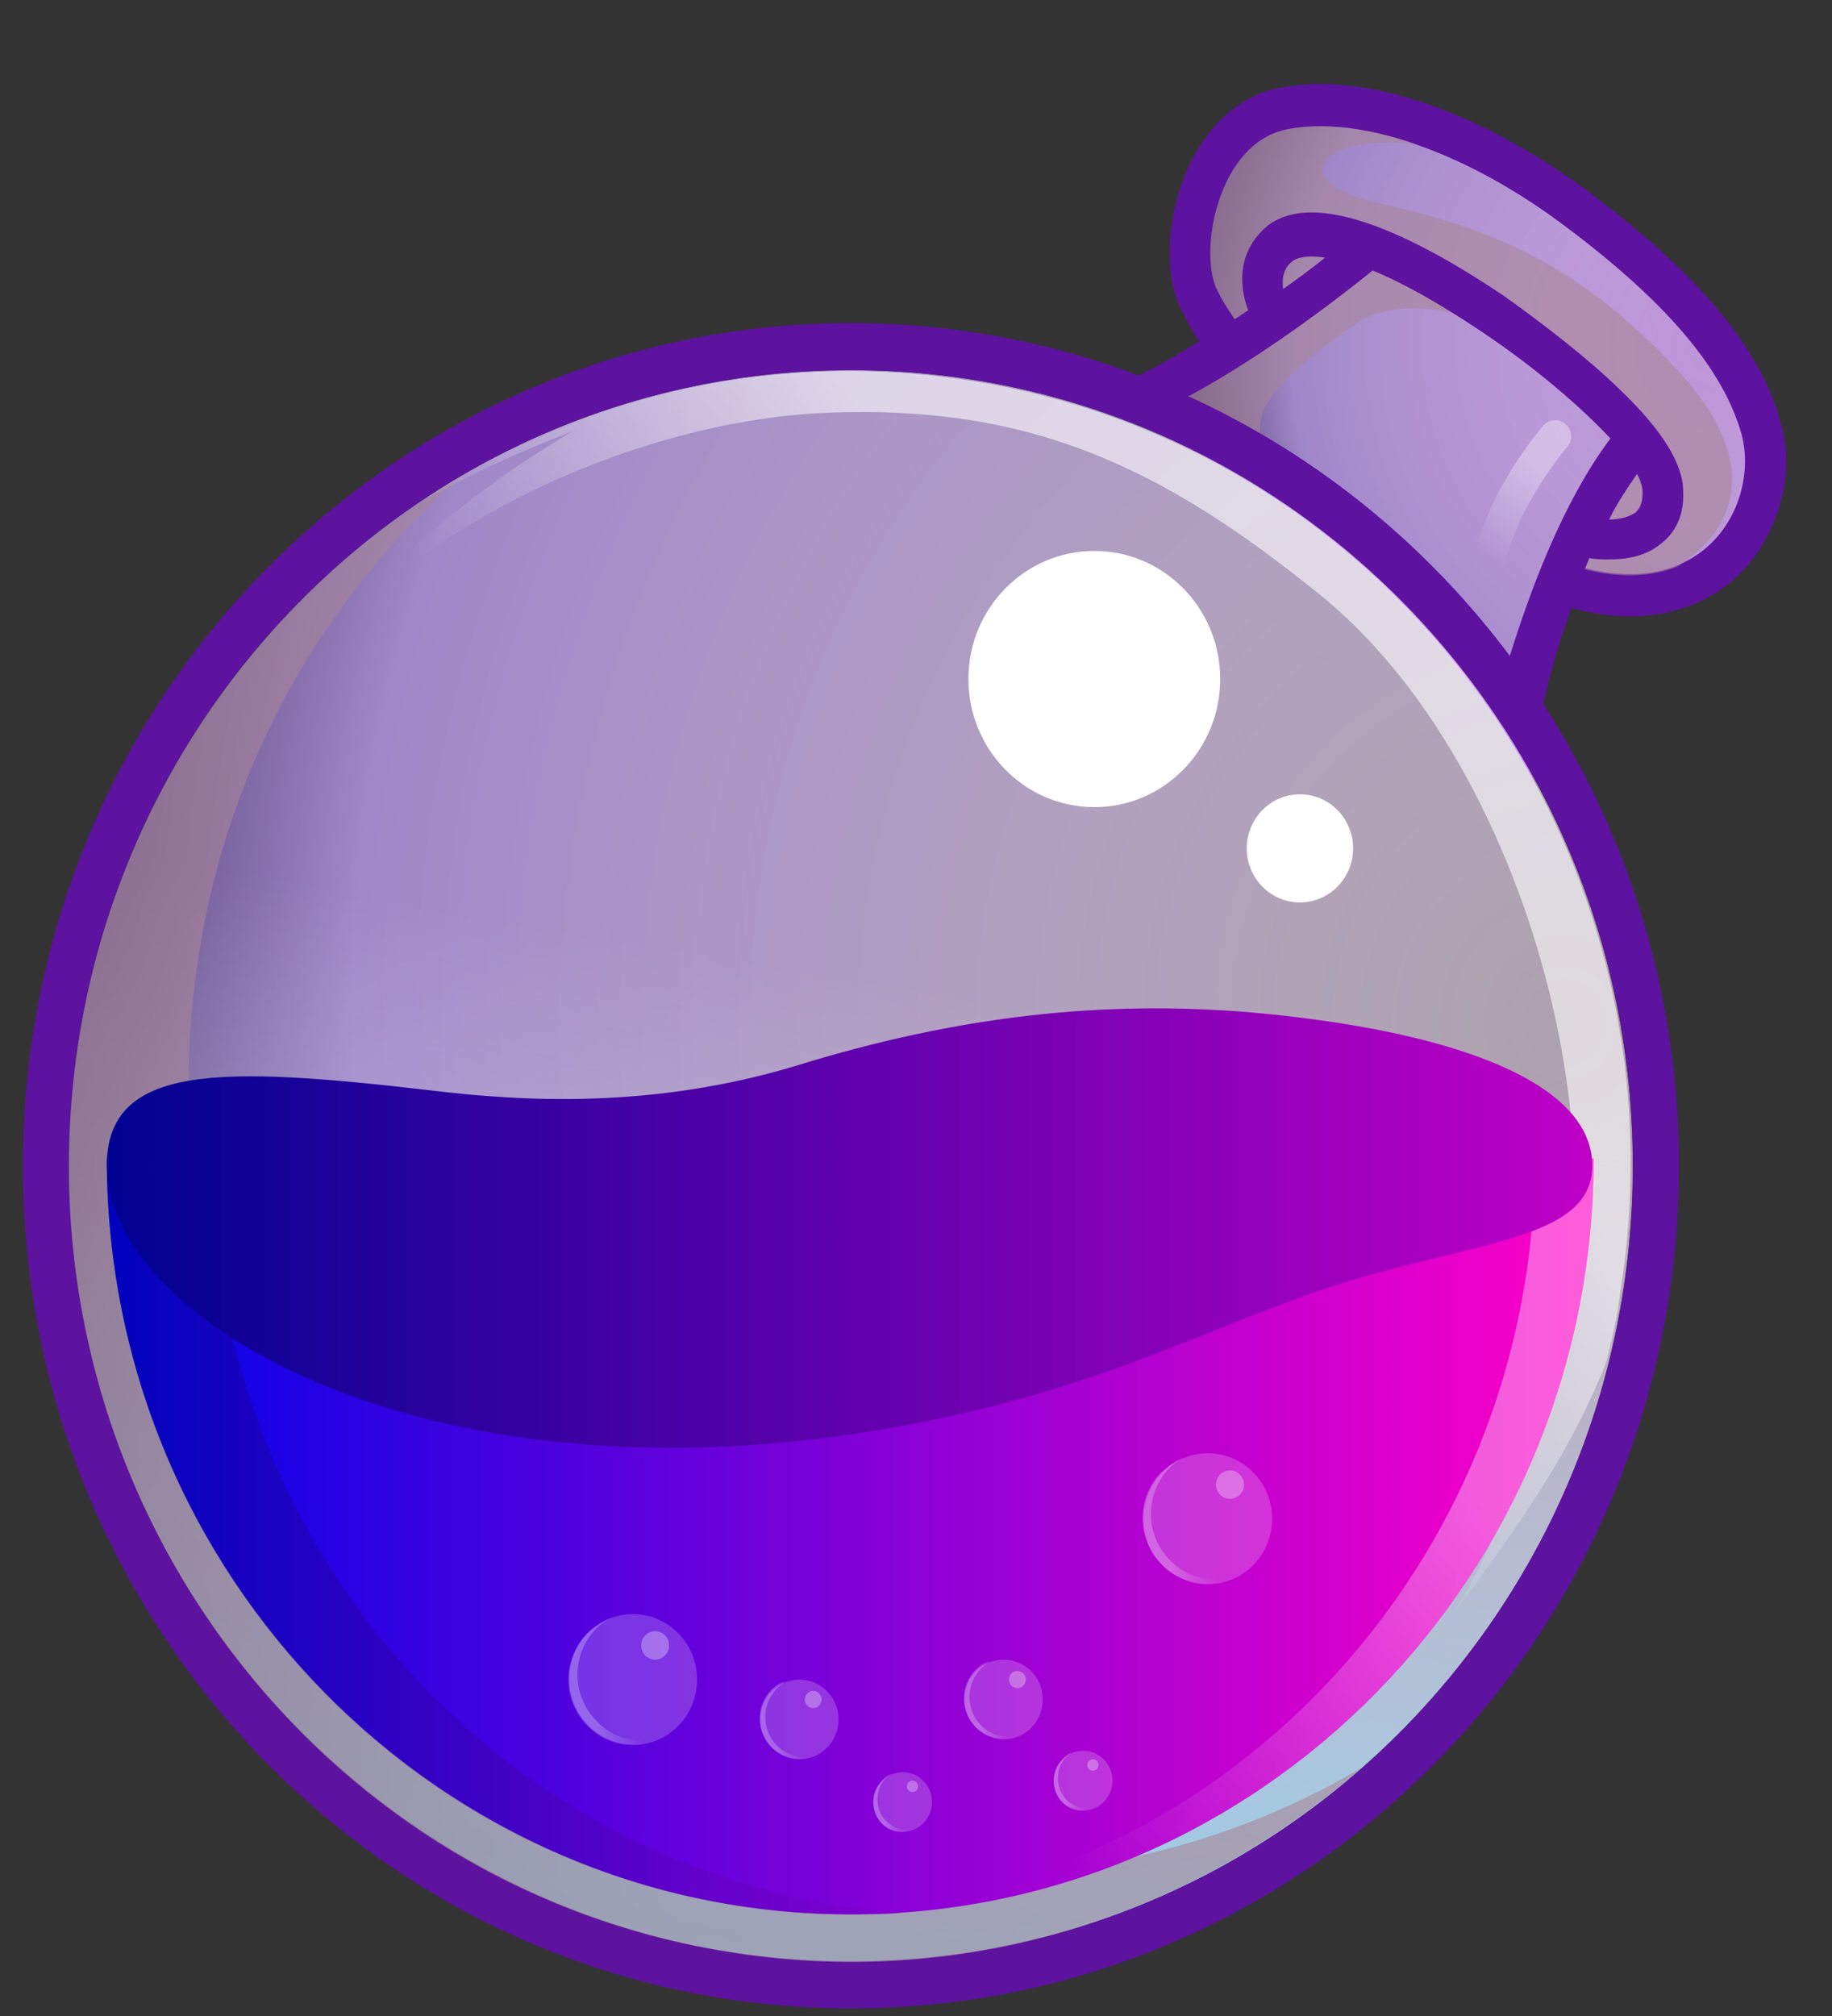
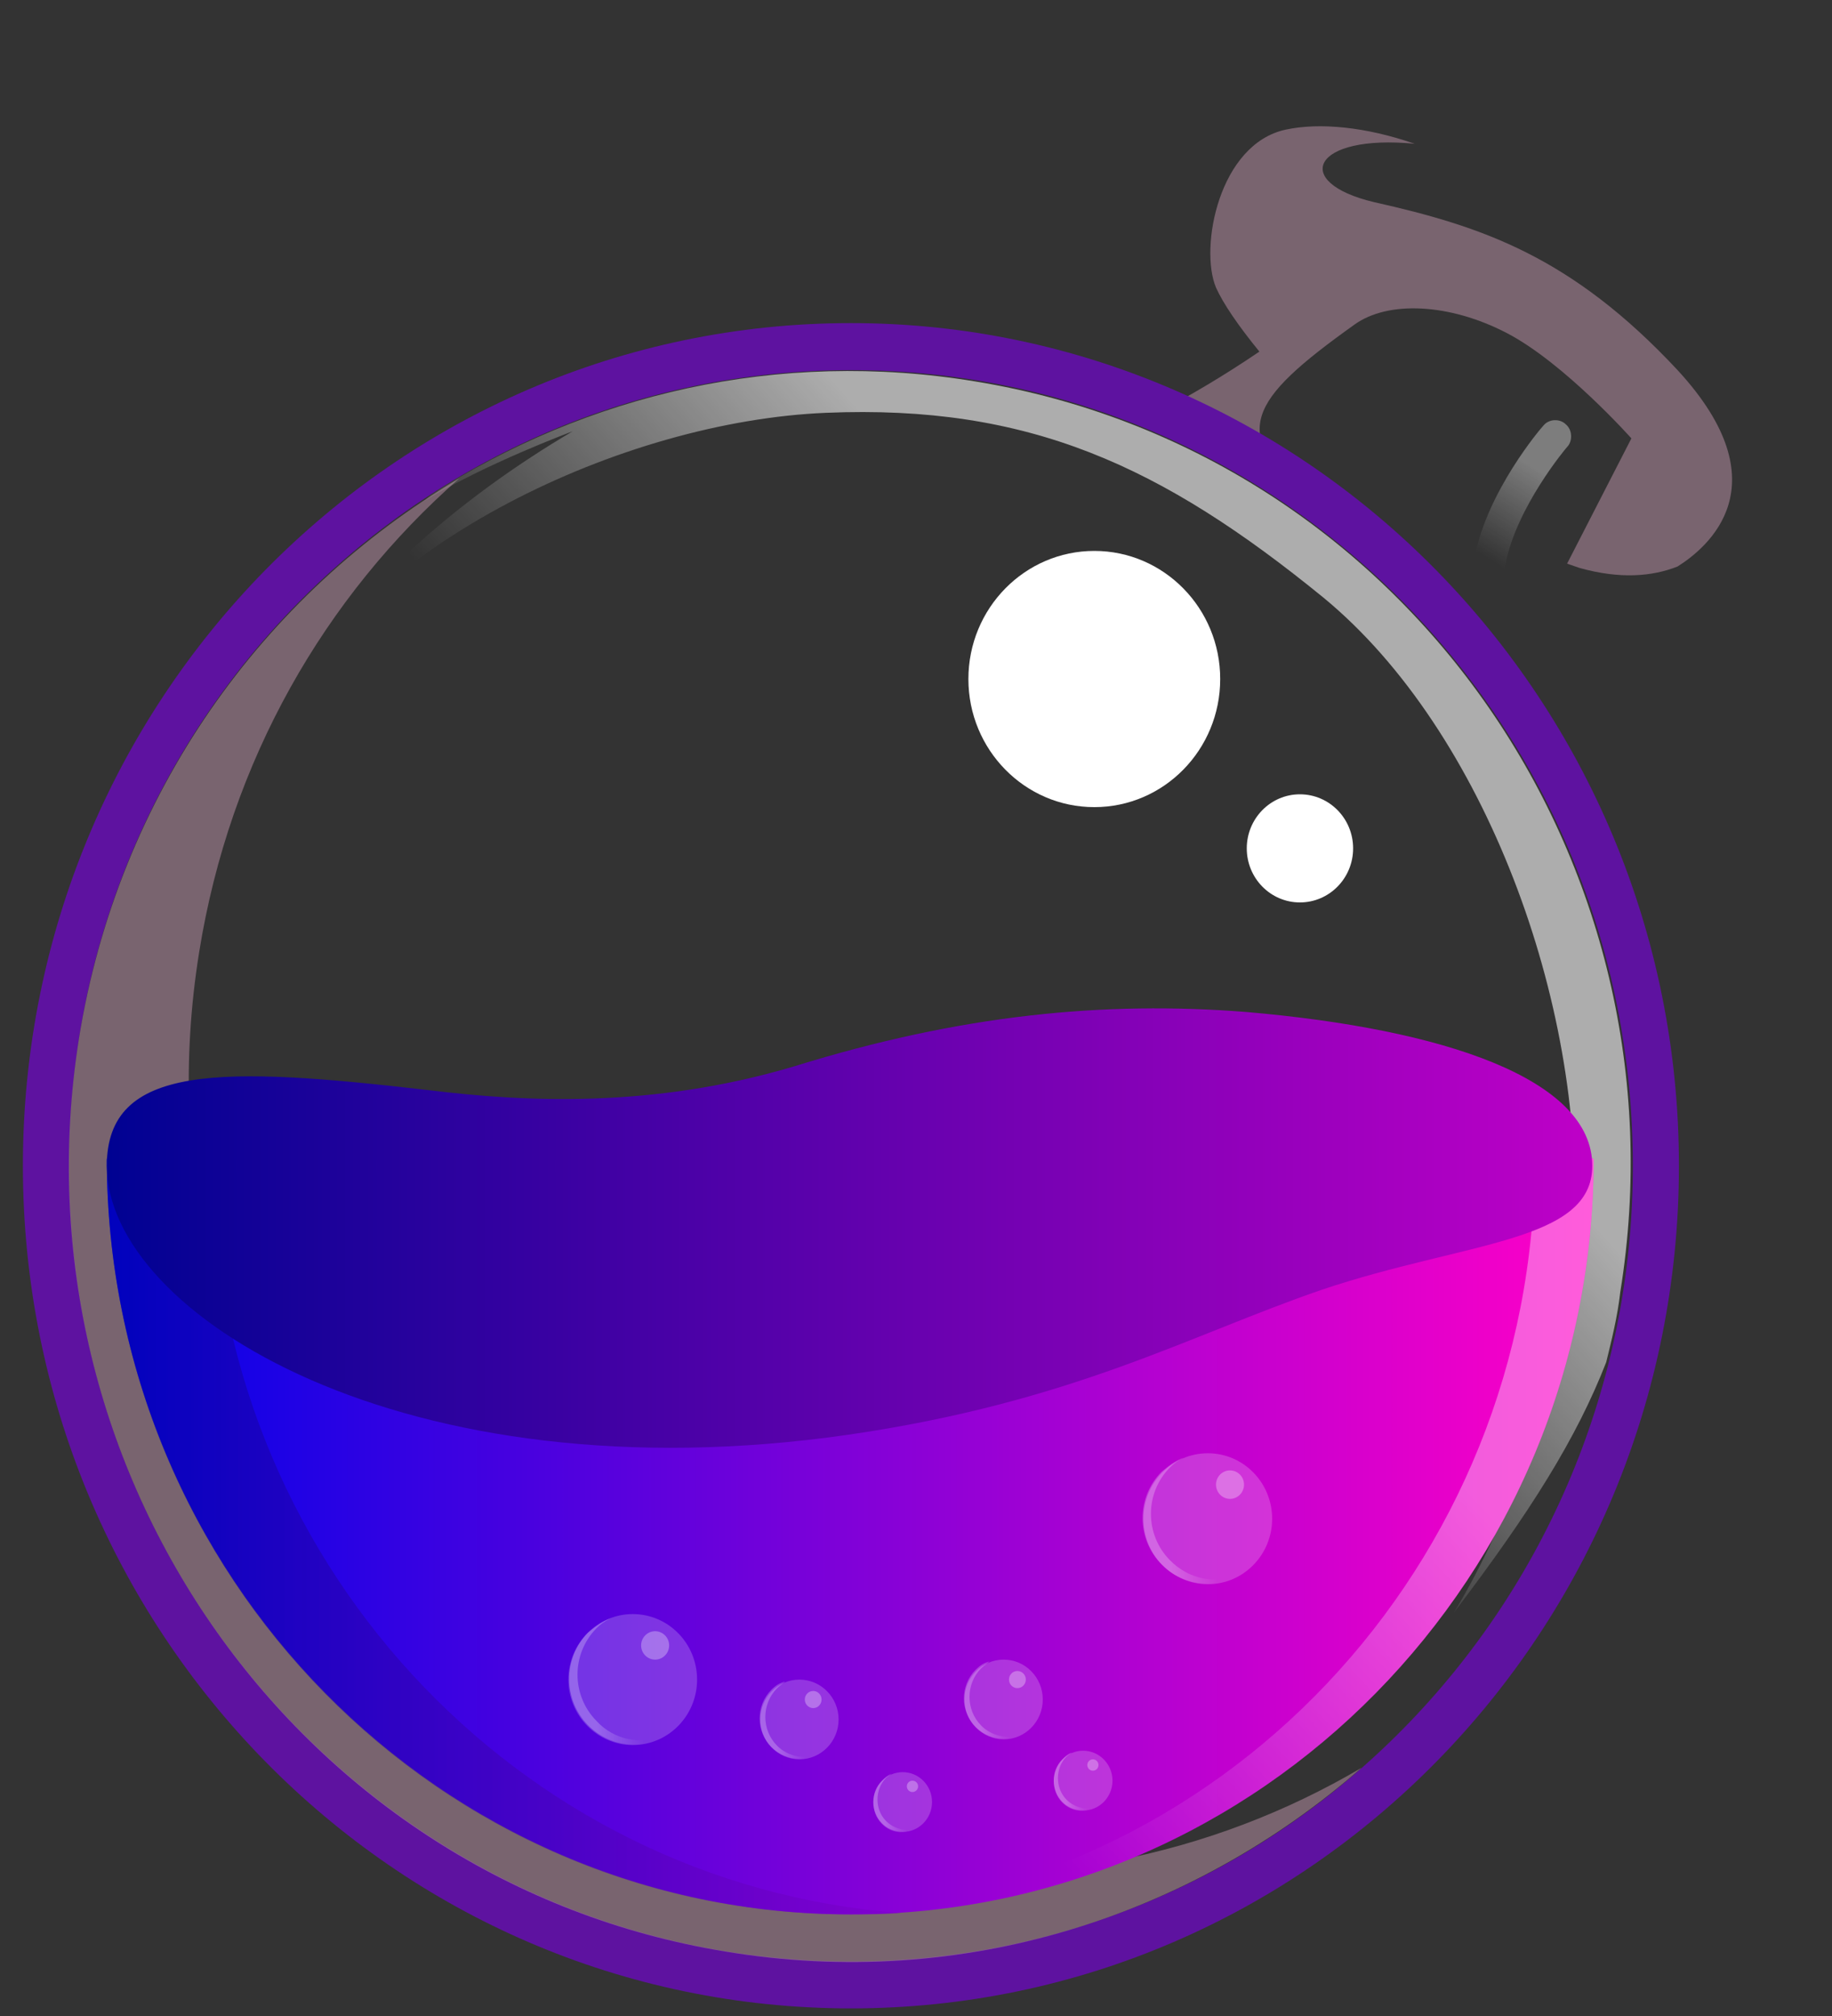
<svg xmlns="http://www.w3.org/2000/svg" width="20" height="22" viewBox="0 0 20 22" fill="none">
  <rect x="0" y="0" width="20" height="22" fill="#333333" stroke="none" />
-   <path d="M19.444 4.629C19.23 3.806 18.543 2.983 17.306 2.066C16.314 1.336 15.26 0.917 14.421 0.917C14.252 0.917 14.1 0.933 13.947 0.964C13.565 1.041 13.229 1.321 13.016 1.74C12.756 2.237 12.695 2.905 12.863 3.309C12.924 3.433 13 3.589 13.092 3.728C12.283 4.225 11.825 4.365 11.764 4.381C13.871 5.095 15.627 6.586 16.726 8.528L16.741 8.342C16.787 7.829 16.94 7.239 17.154 6.633C17.367 6.695 17.581 6.726 17.795 6.726C18.36 6.726 18.849 6.493 19.154 6.074C19.459 5.654 19.582 5.095 19.444 4.629Z" fill="#5E12A0" />
-   <path d="M17.245 6.183C18.635 6.571 19.2 5.484 19.017 4.754C18.818 4.024 18.177 3.278 17.047 2.439C15.917 1.601 14.772 1.259 14.039 1.414C13.306 1.57 13.092 2.704 13.275 3.138C13.351 3.309 13.519 3.558 13.748 3.837C13.458 4.039 13.184 4.195 12.954 4.334C14.359 4.971 15.581 5.965 16.497 7.208C16.604 6.789 16.757 6.416 16.894 6.09C17.001 6.105 17.123 6.136 17.245 6.183Z" fill="url(#paint0_radial_5476_1499)" />
-   <path d="M9.29 21.404C14.004 21.404 17.825 17.517 17.825 12.722C17.825 7.926 14.004 4.039 9.29 4.039C4.575 4.039 0.754 7.926 0.754 12.722C0.754 17.517 4.575 21.404 9.29 21.404Z" fill="url(#paint1_radial_5476_1499)" />
  <path opacity="0.6" d="M18.314 4.039C17.154 2.796 16.176 2.47 15.001 2.206C14.085 1.989 14.329 1.46 15.444 1.569C14.909 1.383 14.405 1.336 14.039 1.414C13.306 1.569 13.092 2.703 13.275 3.138C13.351 3.309 13.52 3.557 13.749 3.837C13.336 4.117 12.985 4.318 12.695 4.474C12.832 4.536 13 4.614 13.199 4.722C13.718 5.002 14.283 5.468 14.283 5.468C13.428 4.722 13.611 4.381 14.787 3.542C15.153 3.278 15.825 3.309 16.451 3.635C17.077 3.961 17.81 4.784 17.81 4.784L17.108 6.151C17.154 6.167 17.2 6.182 17.245 6.198C17.688 6.322 18.039 6.291 18.314 6.182C18.635 5.98 19.475 5.297 18.314 4.039Z" fill="#A98698" />
-   <path d="M14.985 2.952C15.291 3.076 15.688 3.293 16.176 3.62C16.757 4.008 17.261 4.443 17.581 4.785C17.047 5.499 16.695 6.478 16.482 7.161C16.589 7.316 16.711 7.472 16.818 7.627C16.925 7.239 17.108 6.664 17.352 6.089C17.413 6.105 17.49 6.105 17.566 6.105C17.749 6.105 17.963 6.074 18.131 5.934C18.253 5.841 18.39 5.67 18.375 5.359C18.375 5.064 18.146 4.691 17.673 4.241C17.337 3.915 16.879 3.558 16.421 3.231C15.107 2.346 14.191 2.097 13.779 2.517C13.504 2.796 13.535 3.138 13.626 3.387C13.138 3.713 12.725 3.946 12.451 4.101C12.634 4.163 12.802 4.241 12.985 4.319C13.474 4.055 14.176 3.604 14.985 2.952ZM17.871 5.173C17.917 5.251 17.932 5.328 17.932 5.375C17.932 5.515 17.887 5.561 17.856 5.592C17.795 5.639 17.673 5.67 17.566 5.67C17.657 5.484 17.764 5.328 17.871 5.173ZM14.1 2.859C14.146 2.812 14.268 2.781 14.466 2.812C14.313 2.936 14.161 3.045 14.008 3.154C13.993 3.045 14.008 2.936 14.1 2.859Z" fill="#5E12A0" />
  <path d="M9.29 3.526C4.297 3.526 0.25 7.643 0.25 12.722C0.25 17.801 4.297 21.917 9.29 21.917C14.283 21.917 18.329 17.801 18.329 12.722C18.329 7.643 14.268 3.526 9.29 3.526ZM9.29 21.404C4.571 21.404 0.754 17.521 0.754 12.722C0.754 7.922 4.571 4.039 9.29 4.039C14.008 4.039 17.826 7.922 17.826 12.722C17.826 17.521 13.993 21.404 9.29 21.404Z" fill="#5E12A0" />
-   <path opacity="0.6" d="M9.29 21.404C14.004 21.404 17.825 17.517 17.825 12.722C17.825 7.926 14.004 4.039 9.29 4.039C4.575 4.039 0.754 7.926 0.754 12.722C0.754 17.517 4.575 21.404 9.29 21.404Z" fill="url(#paint2_linear_5476_1499)" />
  <path opacity="0.6" d="M9.229 20.349C4.571 19.587 1.411 15.13 2.174 10.392C2.51 8.295 3.548 6.509 5.014 5.22C2.876 6.478 1.288 8.668 0.861 11.34C0.113 16.077 3.273 20.535 7.915 21.296C10.511 21.731 13.015 20.908 14.863 19.292C13.229 20.255 11.244 20.675 9.229 20.349Z" fill="#A98698" />
  <path opacity="0.6" d="M10.649 4.163C8.496 3.806 6.404 4.303 4.694 5.406C4.663 5.437 4.633 5.468 4.633 5.468C5.289 5.064 6.251 4.707 6.251 4.707C3.777 6.167 3.014 7.829 3.014 7.829C3.976 5.934 6.801 4.598 9.015 4.505C11.229 4.412 12.68 5.08 14.451 6.524C16.222 7.984 17.291 10.966 17.184 13.328C17.093 15.688 15.871 17.599 15.871 17.599C16.711 16.496 17.215 15.688 17.535 14.865C17.596 14.617 17.658 14.368 17.688 14.104C18.452 9.382 15.306 4.924 10.649 4.163Z" fill="url(#paint3_linear_5476_1499)" />
  <path d="M17.398 12.644C17.398 17.195 13.764 20.891 9.29 20.891C4.816 20.891 1.166 17.195 1.166 12.644H17.398Z" fill="url(#paint4_linear_5476_1499)" />
  <g opacity="0.6">
    <path opacity="0.6" d="M16.756 12.644C16.756 17.086 13.306 20.721 8.969 20.891C9.076 20.891 9.183 20.891 9.29 20.891C13.764 20.891 17.398 17.195 17.398 12.644H16.756Z" fill="url(#paint5_linear_5476_1499)" />
  </g>
  <g opacity="0.7">
    <path opacity="0.7" d="M2.311 12.644H1.166C1.166 17.195 4.8 20.891 9.274 20.891C9.473 20.891 9.656 20.891 9.839 20.876C5.64 20.565 2.311 16.993 2.311 12.644Z" fill="url(#paint6_linear_5476_1499)" />
  </g>
  <path d="M17.383 12.722C17.383 11.774 15.764 11.23 13.611 11.044C12.053 10.92 10.481 11.075 8.679 11.634C7.121 12.1 5.717 12.023 4.693 11.898C2.418 11.634 1.166 11.603 1.166 12.722C1.166 14.337 4.403 16.356 9.259 15.657C11.717 15.3 12.985 14.57 14.435 14.073C16.008 13.545 17.383 13.56 17.383 12.722Z" fill="url(#paint7_linear_5476_1499)" />
  <path d="M11.947 8.808C12.706 8.808 13.321 8.182 13.321 7.41C13.321 6.638 12.706 6.012 11.947 6.012C11.188 6.012 10.572 6.638 10.572 7.41C10.572 8.182 11.188 8.808 11.947 8.808Z" fill="white" />
  <path d="M14.191 9.848C14.512 9.848 14.772 9.584 14.772 9.258C14.772 8.932 14.512 8.668 14.191 8.668C13.871 8.668 13.611 8.932 13.611 9.258C13.611 9.584 13.871 9.848 14.191 9.848Z" fill="white" />
  <g opacity="0.6">
    <path opacity="0.6" d="M16.268 6.292C16.253 6.292 16.238 6.292 16.238 6.292C16.146 6.276 16.085 6.183 16.1 6.074C16.238 5.36 16.818 4.676 16.849 4.645C16.91 4.568 17.032 4.568 17.093 4.63C17.169 4.692 17.169 4.816 17.108 4.878C17.093 4.894 16.558 5.531 16.436 6.152C16.421 6.245 16.345 6.292 16.268 6.292Z" fill="url(#paint8_linear_5476_1499)" />
  </g>
  <path opacity="0.2" d="M8.727 19.199C8.963 19.199 9.155 19.004 9.155 18.764C9.155 18.524 8.963 18.329 8.727 18.329C8.491 18.329 8.3 18.524 8.3 18.764C8.3 19.004 8.491 19.199 8.727 19.199Z" fill="white" />
  <g opacity="0.4">
    <path opacity="0.6" d="M8.481 19.048C8.313 18.877 8.313 18.597 8.481 18.426C8.511 18.395 8.542 18.38 8.572 18.349C8.511 18.364 8.465 18.395 8.419 18.442C8.251 18.613 8.251 18.892 8.419 19.063C8.557 19.203 8.771 19.234 8.939 19.141C8.786 19.203 8.603 19.172 8.481 19.048Z" fill="url(#paint9_linear_5476_1499)" />
  </g>
  <path opacity="0.3" d="M8.878 18.64C8.928 18.64 8.969 18.598 8.969 18.546C8.969 18.495 8.928 18.453 8.878 18.453C8.827 18.453 8.786 18.495 8.786 18.546C8.786 18.598 8.827 18.64 8.878 18.64Z" fill="white" />
  <path opacity="0.2" d="M10.957 18.981C11.193 18.981 11.384 18.786 11.384 18.546C11.384 18.306 11.193 18.111 10.957 18.111C10.721 18.111 10.529 18.306 10.529 18.546C10.529 18.786 10.721 18.981 10.957 18.981Z" fill="white" />
  <g opacity="0.4">
    <path opacity="0.6" d="M10.71 18.829C10.542 18.658 10.542 18.378 10.71 18.207C10.741 18.177 10.771 18.161 10.802 18.13C10.741 18.145 10.695 18.177 10.649 18.223C10.481 18.394 10.481 18.674 10.649 18.844C10.786 18.984 11 19.015 11.168 18.922C11.015 18.984 10.832 18.953 10.71 18.829Z" fill="url(#paint10_linear_5476_1499)" />
  </g>
  <path opacity="0.3" d="M11.107 18.422C11.158 18.422 11.199 18.38 11.199 18.328C11.199 18.277 11.158 18.235 11.107 18.235C11.056 18.235 11.015 18.277 11.015 18.328C11.015 18.38 11.056 18.422 11.107 18.422Z" fill="white" />
  <path opacity="0.2" d="M9.855 19.991C10.032 19.991 10.175 19.845 10.175 19.665C10.175 19.485 10.032 19.339 9.855 19.339C9.678 19.339 9.534 19.485 9.534 19.665C9.534 19.845 9.678 19.991 9.855 19.991Z" fill="white" />
  <g opacity="0.4">
    <path opacity="0.6" d="M9.671 19.87C9.549 19.746 9.549 19.528 9.671 19.404C9.687 19.389 9.717 19.373 9.732 19.357C9.687 19.373 9.656 19.404 9.626 19.435C9.503 19.559 9.503 19.777 9.626 19.901C9.732 20.01 9.885 20.025 10.023 19.948C9.9 19.994 9.763 19.963 9.671 19.87Z" fill="url(#paint11_linear_5476_1499)" />
  </g>
  <path opacity="0.3" d="M9.961 19.556C9.995 19.556 10.023 19.528 10.023 19.494C10.023 19.459 9.995 19.432 9.961 19.432C9.928 19.432 9.9 19.459 9.9 19.494C9.9 19.528 9.928 19.556 9.961 19.556Z" fill="white" />
  <path opacity="0.2" d="M11.824 19.758C12.002 19.758 12.145 19.612 12.145 19.432C12.145 19.252 12.002 19.105 11.824 19.105C11.647 19.105 11.504 19.252 11.504 19.432C11.504 19.612 11.647 19.758 11.824 19.758Z" fill="white" />
  <g opacity="0.4">
    <path opacity="0.6" d="M11.641 19.637C11.519 19.512 11.519 19.295 11.641 19.171C11.656 19.155 11.687 19.14 11.702 19.124C11.656 19.14 11.626 19.171 11.595 19.202C11.473 19.326 11.473 19.543 11.595 19.668C11.702 19.776 11.855 19.792 11.992 19.714C11.87 19.761 11.733 19.73 11.641 19.637Z" fill="url(#paint12_linear_5476_1499)" />
  </g>
  <path opacity="0.3" d="M11.931 19.323C11.965 19.323 11.992 19.296 11.992 19.261C11.992 19.227 11.965 19.199 11.931 19.199C11.898 19.199 11.87 19.227 11.87 19.261C11.87 19.296 11.898 19.323 11.931 19.323Z" fill="white" />
  <path opacity="0.2" d="M6.908 19.043C7.296 19.043 7.61 18.723 7.61 18.329C7.61 17.934 7.296 17.614 6.908 17.614C6.52 17.614 6.205 17.934 6.205 18.329C6.205 18.723 6.52 19.043 6.908 19.043Z" fill="white" />
  <g opacity="0.4">
    <path opacity="0.6" d="M6.511 18.779C6.236 18.5 6.236 18.049 6.511 17.77C6.557 17.723 6.603 17.692 6.664 17.661C6.572 17.692 6.496 17.754 6.419 17.817C6.145 18.096 6.145 18.547 6.419 18.826C6.648 19.059 7 19.106 7.274 18.935C7.015 19.044 6.71 18.997 6.511 18.779Z" fill="url(#paint13_linear_5476_1499)" />
  </g>
  <path opacity="0.3" d="M7.152 18.111C7.236 18.111 7.305 18.042 7.305 17.956C7.305 17.87 7.236 17.801 7.152 17.801C7.068 17.801 6.999 17.87 6.999 17.956C6.999 18.042 7.068 18.111 7.152 18.111Z" fill="white" />
  <path opacity="0.2" d="M13.186 17.288C13.574 17.288 13.888 16.968 13.888 16.574C13.888 16.179 13.574 15.859 13.186 15.859C12.798 15.859 12.483 16.179 12.483 16.574C12.483 16.968 12.798 17.288 13.186 17.288Z" fill="white" />
  <g opacity="0.4">
    <path opacity="0.6" d="M12.771 17.025C12.496 16.745 12.496 16.295 12.771 16.015C12.817 15.968 12.863 15.937 12.924 15.906C12.832 15.937 12.756 15.999 12.68 16.062C12.405 16.341 12.405 16.792 12.68 17.071C12.909 17.304 13.26 17.351 13.535 17.18C13.275 17.289 12.985 17.242 12.771 17.025Z" fill="url(#paint14_linear_5476_1499)" />
  </g>
  <path opacity="0.3" d="M13.428 16.357C13.512 16.357 13.581 16.287 13.581 16.201C13.581 16.115 13.512 16.046 13.428 16.046C13.344 16.046 13.275 16.115 13.275 16.201C13.275 16.287 13.344 16.357 13.428 16.357Z" fill="white" />
  <defs>
    <radialGradient id="paint0_radial_5476_1499" cx="0" cy="0" r="1" gradientUnits="userSpaceOnUse" gradientTransform="translate(18.738 3.775) scale(6.825 6.942)">
      <stop stop-color="#FFEAFF" stop-opacity="0.6" />
      <stop offset="0.681" stop-color="#A087C9" />
      <stop offset="1" stop-color="#10002F" />
    </radialGradient>
    <radialGradient id="paint1_radial_5476_1499" cx="0" cy="0" r="1" gradientUnits="userSpaceOnUse" gradientTransform="translate(16.951 11.18) scale(19.113 20.678)">
      <stop stop-color="#FFEAFF" stop-opacity="0.6" />
      <stop offset="0.681" stop-color="#A087C9" />
      <stop offset="1" stop-color="#10002F" />
    </radialGradient>
    <linearGradient id="paint2_linear_5476_1499" x1="7.92" y1="21.281" x2="10.743" y2="4.163" gradientUnits="userSpaceOnUse">
      <stop stop-color="#81FFFF" />
      <stop offset="0.62" stop-color="white" stop-opacity="0" />
    </linearGradient>
    <linearGradient id="paint3_linear_5476_1499" x1="15.305" y1="6.825" x2="8.137" y2="13.291" gradientUnits="userSpaceOnUse">
      <stop offset="0.289" stop-color="white" />
      <stop offset="0.78" stop-color="white" stop-opacity="0" />
    </linearGradient>
    <linearGradient id="paint4_linear_5476_1499" x1="1.173" y1="16.763" x2="17.394" y2="16.763" gradientUnits="userSpaceOnUse">
      <stop stop-color="#0002E9" />
      <stop offset="0.995" stop-color="#FF00C7" />
    </linearGradient>
    <linearGradient id="paint5_linear_5476_1499" x1="18.162" y1="13.367" x2="9.191" y2="21.702" gradientUnits="userSpaceOnUse">
      <stop offset="0.289" stop-color="white" />
      <stop offset="0.78" stop-color="white" stop-opacity="0" />
    </linearGradient>
    <linearGradient id="paint6_linear_5476_1499" x1="1.173" y1="16.763" x2="9.851" y2="16.763" gradientUnits="userSpaceOnUse">
      <stop stop-color="#000292" />
      <stop offset="0.995" stop-color="#7D00C7" />
    </linearGradient>
    <linearGradient id="paint7_linear_5476_1499" x1="1.184" y1="13.407" x2="17.383" y2="13.407" gradientUnits="userSpaceOnUse">
      <stop stop-color="#000292" />
      <stop offset="0.995" stop-color="#BE00C7" />
    </linearGradient>
    <linearGradient id="paint8_linear_5476_1499" x1="17.118" y1="4.57" x2="15.924" y2="6.476" gradientUnits="userSpaceOnUse">
      <stop offset="0.289" stop-color="white" />
      <stop offset="0.78" stop-color="white" stop-opacity="0" />
    </linearGradient>
    <linearGradient id="paint9_linear_5476_1499" x1="8.293" y1="18.781" x2="8.939" y2="18.781" gradientUnits="userSpaceOnUse">
      <stop offset="0.289" stop-color="white" />
      <stop offset="0.78" stop-color="white" stop-opacity="0" />
    </linearGradient>
    <linearGradient id="paint10_linear_5476_1499" x1="10.521" y1="18.56" x2="11.167" y2="18.56" gradientUnits="userSpaceOnUse">
      <stop offset="0.289" stop-color="white" />
      <stop offset="0.78" stop-color="white" stop-opacity="0" />
    </linearGradient>
    <linearGradient id="paint11_linear_5476_1499" x1="9.525" y1="19.671" x2="10.01" y2="19.671" gradientUnits="userSpaceOnUse">
      <stop offset="0.289" stop-color="white" />
      <stop offset="0.78" stop-color="white" stop-opacity="0" />
    </linearGradient>
    <linearGradient id="paint12_linear_5476_1499" x1="11.495" y1="19.438" x2="11.98" y2="19.438" gradientUnits="userSpaceOnUse">
      <stop offset="0.289" stop-color="white" />
      <stop offset="0.78" stop-color="white" stop-opacity="0" />
    </linearGradient>
    <linearGradient id="paint13_linear_5476_1499" x1="6.206" y1="18.347" x2="7.261" y2="18.347" gradientUnits="userSpaceOnUse">
      <stop offset="0.289" stop-color="white" />
      <stop offset="0.78" stop-color="white" stop-opacity="0" />
    </linearGradient>
    <linearGradient id="paint14_linear_5476_1499" x1="12.472" y1="16.592" x2="13.527" y2="16.592" gradientUnits="userSpaceOnUse">
      <stop offset="0.289" stop-color="white" />
      <stop offset="0.78" stop-color="white" stop-opacity="0" />
    </linearGradient>
  </defs>
</svg>